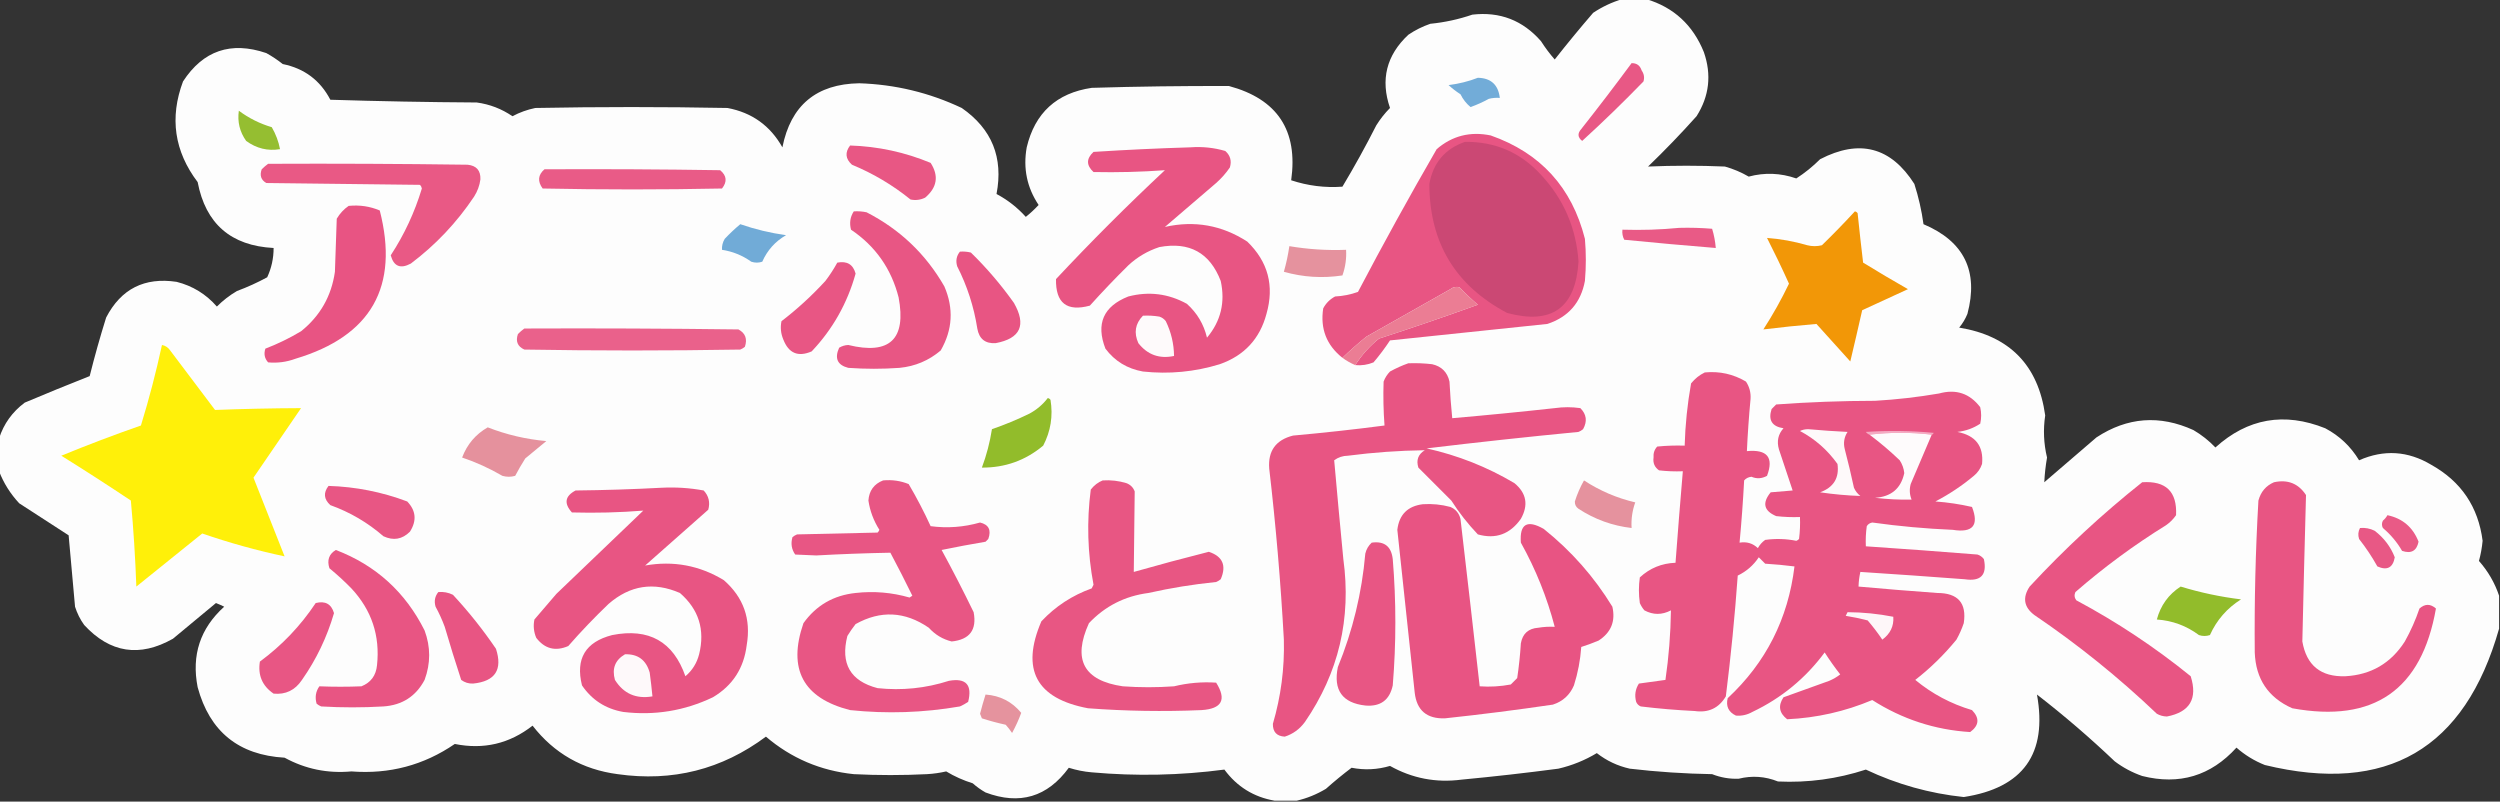
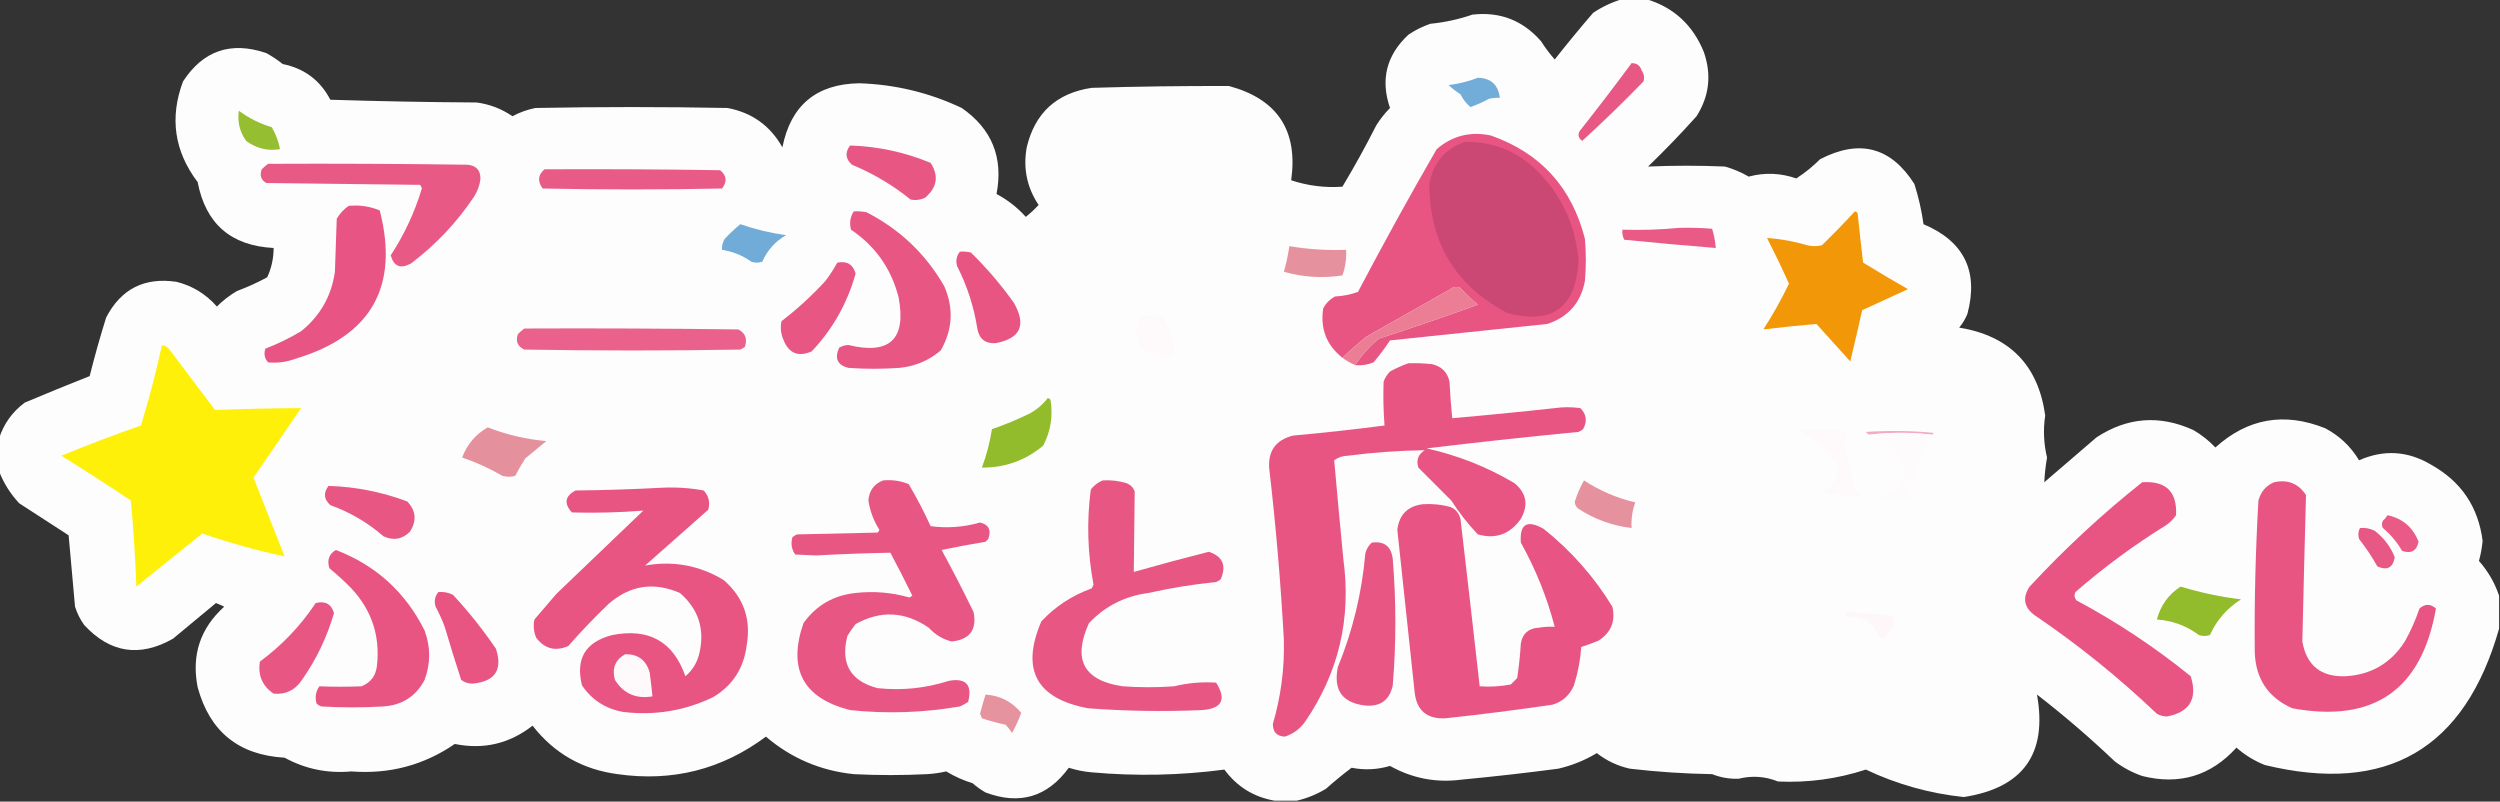
<svg xmlns="http://www.w3.org/2000/svg" version="1.1" width="1366px" height="438px" style="shape-rendering:geometricPrecision; text-rendering:geometricPrecision; image-rendering:optimizeQuality; fill-rule:evenodd; clip-rule:evenodd">
  <rect width="100%" height="100%" fill="#333333" stroke="none" />
  <g>
    <path style="opacity:0.994" fill="#fefefe" d="M 886.5,-0.5 C 890.833,-0.5 895.167,-0.5 899.5,-0.5C 914.534,4.026 925.034,13.693 931,28.5C 935.286,40.858 933.953,52.525 927,63.5C 918.531,72.97 909.697,82.137 900.5,91C 914.459,90.406 928.459,90.406 942.5,91C 947.064,92.282 951.397,94.115 955.5,96.5C 964.207,94.166 972.874,94.499 981.5,97.5C 986.158,94.491 990.491,90.991 994.5,87C 1016,75.845 1033.17,80.345 1046,100.5C 1048.31,107.718 1049.98,115.051 1051,122.5C 1073.19,131.876 1081.19,148.209 1075,171.5C 1073.88,174.249 1072.38,176.749 1070.5,179C 1098.02,183.521 1113.69,199.521 1117.5,227C 1116.34,234.71 1116.67,242.376 1118.5,250C 1117.71,254.528 1117.21,259.028 1117,263.5C 1126.5,255.333 1136,247.167 1145.5,239C 1162.36,227.918 1180.03,226.585 1198.5,235C 1202.93,237.596 1206.93,240.762 1210.5,244.5C 1228.14,228.562 1248.14,225.062 1270.5,234C 1278.28,238.116 1284.45,243.95 1289,251.5C 1302.57,245.515 1315.73,246.349 1328.5,254C 1344.8,263.134 1354.13,276.967 1356.5,295.5C 1356.15,299.238 1355.49,302.905 1354.5,306.5C 1359.48,312.143 1363.15,318.476 1365.5,325.5C 1365.5,331.5 1365.5,337.5 1365.5,343.5C 1346.82,409.347 1304.15,434.18 1237.5,418C 1231.75,415.711 1226.58,412.545 1222,408.5C 1207.99,423.946 1190.82,429.112 1170.5,424C 1165.06,422.112 1160.06,419.445 1155.5,416C 1141.92,403.085 1127.76,390.918 1113,379.5C 1118.83,411.84 1105.5,430.507 1073,435.5C 1054.31,433.536 1036.48,428.536 1019.5,420.5C 1003.88,425.604 987.88,427.771 971.5,427C 964.505,424.188 957.338,423.688 950,425.5C 944.99,425.677 940.156,424.844 935.5,423C 920.448,422.748 905.448,421.748 890.5,420C 883.844,418.505 877.844,415.671 872.5,411.5C 865.973,415.428 858.973,418.261 851.5,420C 833.873,422.329 816.206,424.329 798.5,426C 784.647,427.803 771.647,425.303 759.5,418.5C 752.581,420.549 745.581,420.882 738.5,419.5C 733.714,423.113 729.047,426.946 724.5,431C 719.393,434.065 714.06,436.231 708.5,437.5C 704.5,437.5 700.5,437.5 696.5,437.5C 685.088,435.54 675.921,429.874 669,420.5C 644.95,423.683 620.783,424.183 596.5,422C 592.204,421.626 588.037,420.793 584,419.5C 572.296,435.511 557.13,440.011 538.5,433C 535.991,431.579 533.657,429.912 531.5,428C 526.364,426.404 521.531,424.237 517,421.5C 513.589,422.293 510.089,422.793 506.5,423C 493.167,423.667 479.833,423.667 466.5,423C 448.301,421.107 432.301,414.274 418.5,402.5C 394.432,420.434 367.432,427.267 337.5,423C 318.276,420.478 302.776,411.644 291,396.5C 278.393,406.36 264.226,409.693 248.5,406.5C 231.547,418.115 212.713,423.115 192,421.5C 178.995,422.694 166.828,420.194 155.5,414C 130.396,412.559 114.562,399.726 108,375.5C 104.555,358.001 109.389,343.334 122.5,331.5C 121.009,330.756 119.509,330.09 118,329.5C 110.167,336 102.333,342.5 94.5,349C 76.296,359.29 60.129,356.79 46,341.5C 43.806,338.446 42.139,335.112 41,331.5C 39.8,318.519 38.634,305.519 37.5,292.5C 28.5,286.667 19.5,280.833 10.5,275C 5.657,269.794 1.99,263.961 -0.5,257.5C -0.5,251.5 -0.5,245.5 -0.5,239.5C 2.061,231.566 6.728,225.066 13.5,220C 25.322,215.001 37.155,210.168 49,205.5C 51.689,194.744 54.689,184.078 58,173.5C 66.108,157.862 78.941,151.362 96.5,154C 105.228,156.199 112.561,160.699 118.5,167.5C 121.806,164.183 125.472,161.349 129.5,159C 135.22,156.876 140.72,154.376 146,151.5C 148.343,146.447 149.51,141.114 149.5,135.5C 126.198,134.284 112.365,122.284 108,99.5C 95.247,82.647 92.58,64.314 100,44.5C 111.014,27.605 126.181,22.439 145.5,29C 148.672,30.752 151.672,32.752 154.5,35C 166.297,37.391 174.963,43.891 180.5,54.5C 207.16,55.333 233.827,55.833 260.5,56C 267.59,56.962 274.09,59.462 280,63.5C 283.932,61.411 288.099,59.911 292.5,59C 327.5,58.333 362.5,58.333 397.5,59C 410.874,61.515 420.874,68.682 427.5,80.5C 432.07,57.545 446.07,45.878 469.5,45.5C 489.135,46.126 507.801,50.626 525.5,59C 541.989,70.449 548.322,86.115 544.5,106C 550.549,109.212 555.883,113.379 560.5,118.5C 562.984,116.517 565.317,114.35 567.5,112C 561.123,102.452 558.957,91.952 561,80.5C 565.485,61.683 577.318,50.85 596.5,48C 621.501,47.246 646.501,46.913 671.5,47C 697.987,54.136 709.32,71.303 705.5,98.5C 714.61,101.519 723.944,102.685 733.5,102C 740.047,91.075 746.214,79.908 752,68.5C 754.139,65.061 756.639,61.894 759.5,59C 754.197,43.545 757.53,30.212 769.5,19C 773.221,16.473 777.221,14.473 781.5,13C 789.366,12.226 797.033,10.559 804.5,8C 819.539,6.269 832.039,11.103 842,22.5C 844.268,26.051 846.768,29.384 849.5,32.5C 856.281,23.879 863.281,15.379 870.5,7C 875.542,3.643 880.876,1.143 886.5,-0.5 Z" />
  </g>
  <g>
    <path style="opacity:1" fill="#e85885" d="M 891.5,34.5 C 894.292,34.452 896.125,35.785 897,38.5C 898.301,40.365 898.635,42.365 898,44.5C 886.947,55.893 875.78,66.727 864.5,77C 862.022,75.062 861.855,72.895 864,70.5C 873.382,58.624 882.549,46.624 891.5,34.5 Z" />
  </g>
  <g>
    <path style="opacity:1" fill="#72acd8" d="M 807.5,42.5 C 814.653,42.651 818.653,46.318 819.5,53.5C 817.473,53.338 815.473,53.505 813.5,54C 810.28,55.777 806.947,57.277 803.5,58.5C 801.207,56.608 799.374,54.275 798,51.5C 795.691,50.025 793.524,48.358 791.5,46.5C 797.135,45.794 802.468,44.461 807.5,42.5 Z" />
  </g>
  <g>
    <path style="opacity:1" fill="#95be31" d="M 130.5,60.5 C 135.926,64.546 141.926,67.546 148.5,69.5C 150.714,73.319 152.214,77.319 153,81.5C 146.326,82.624 140.159,81.124 134.5,77C 130.985,72.068 129.652,66.568 130.5,60.5 Z" />
  </g>
  <g>
    <path style="opacity:1" fill="#e85583" d="M 740.5,199.5 C 744.025,193.957 748.358,189.123 753.5,185C 771.617,179.128 789.617,172.961 807.5,166.5C 804.042,163.544 800.708,160.377 797.5,157C 795.711,156.48 794.044,156.813 792.5,158C 777.167,166.667 761.833,175.333 746.5,184C 741.998,187.67 737.665,191.503 733.5,195.5C 724.806,188.593 721.306,179.593 723,168.5C 724.5,165.667 726.667,163.5 729.5,162C 733.826,161.774 737.993,160.941 742,159.5C 755.826,133.179 770.159,107.179 785,81.5C 793.482,74.198 803.316,71.698 814.5,74C 841.719,83.557 858.886,102.39 866,130.5C 866.667,138.167 866.667,145.833 866,153.5C 863.785,165.381 856.952,173.214 845.5,177C 816.831,180 788.164,183 759.5,186C 756.743,190.179 753.743,194.179 750.5,198C 747.312,199.316 743.978,199.816 740.5,199.5 Z" />
  </g>
  <g>
    <path style="opacity:1" fill="#cb4874" d="M 800.5,77.5 C 817.02,77.344 830.853,83.344 842,95.5C 854.434,108.872 861.267,124.705 862.5,143C 860.93,168.236 847.93,177.569 823.5,171C 795.22,156.044 781.053,132.544 781,100.5C 783.069,88.942 789.569,81.275 800.5,77.5 Z" />
  </g>
  <g>
    <path style="opacity:1" fill="#e85784" d="M 464.5,79.5 C 479.77,79.988 494.436,83.155 508.5,89C 513.069,96.098 512.069,102.431 505.5,108C 502.923,109.25 500.257,109.584 497.5,109C 487.792,101.142 477.125,94.809 465.5,90C 461.935,86.784 461.602,83.284 464.5,79.5 Z" />
  </g>
  <g>
-     <path style="opacity:1" fill="#e85583" d="M 650.5,80.5 C 656.99,80.02 663.323,80.687 669.5,82.5C 672.242,84.933 673.075,87.933 672,91.5C 669.872,94.63 667.372,97.463 664.5,100C 655.167,108 645.833,116 636.5,124C 652.631,120.36 667.631,123.026 681.5,132C 692.874,142.991 696.374,156.158 692,171.5C 688.369,185.133 679.869,194.3 666.5,199C 652.796,203.203 638.796,204.536 624.5,203C 615.939,201.478 609.106,197.312 604,190.5C 598.721,176.888 602.888,167.388 616.5,162C 627.724,159.086 638.391,160.419 648.5,166C 654.084,170.997 657.751,177.164 659.5,184.5C 667.057,175.509 669.557,165.176 667,153.5C 661.082,138.12 649.916,131.953 633.5,135C 627.073,137.105 621.406,140.439 616.5,145C 609.269,152.142 602.269,159.475 595.5,167C 582.918,170.421 576.751,165.588 577,152.5C 596.167,132 616,112.167 636.5,93C 623.535,93.945 610.535,94.278 597.5,94C 593.5,90.333 593.5,86.667 597.5,83C 615.248,81.861 632.914,81.027 650.5,80.5 Z" />
-   </g>
+     </g>
  <g>
    <path style="opacity:1" fill="#e95985" d="M 146.5,89.5 C 182.835,89.333 219.168,89.5 255.5,90C 260.335,90.5 262.668,93.167 262.5,98C 262.048,101.409 260.881,104.576 259,107.5C 249.583,121.585 238.083,133.752 224.5,144C 218.818,147.07 215.152,145.57 213.5,139.5C 220.897,128.202 226.564,116.035 230.5,103C 230.355,102.228 230.022,101.561 229.5,101C 201.5,100.667 173.5,100.333 145.5,100C 142.621,98.334 141.788,95.834 143,92.5C 144.145,91.364 145.312,90.364 146.5,89.5 Z" />
  </g>
  <g>
    <path style="opacity:1" fill="#e95b87" d="M 297.5,92.5 C 329.502,92.333 361.502,92.5 393.5,93C 397.092,95.971 397.425,99.304 394.5,103C 361.833,103.667 329.167,103.667 296.5,103C 293.615,99.056 293.948,95.556 297.5,92.5 Z" />
  </g>
  <g>
    <path style="opacity:1" fill="#e85483" d="M 190.5,112.5 C 196.434,111.889 202.1,112.722 207.5,115C 218.183,156.624 202.849,183.624 161.5,196C 156.622,197.806 151.622,198.473 146.5,198C 144.556,195.847 144.056,193.347 145,190.5C 151.742,187.914 158.242,184.748 164.5,181C 174.942,172.617 181.109,161.784 183,148.5C 183.333,138.833 183.667,129.167 184,119.5C 185.694,116.642 187.861,114.309 190.5,112.5 Z" />
  </g>
  <g>
    <path style="opacity:1" fill="#e85684" d="M 466.5,115.5 C 468.857,115.337 471.19,115.503 473.5,116C 491.714,125.338 505.881,138.838 516,156.5C 521.179,168.521 520.513,180.188 514,191.5C 507.541,196.991 500.041,200.157 491.5,201C 482.167,201.667 472.833,201.667 463.5,201C 457.568,199.473 455.901,195.807 458.5,190C 460.034,189.077 461.701,188.577 463.5,188.5C 486.131,194.035 495.298,185.368 491,162.5C 487.007,146.836 478.341,134.503 465,125.5C 464.037,121.851 464.537,118.518 466.5,115.5 Z" />
  </g>
  <g>
    <path style="opacity:1" fill="#f29707" d="M 1013.5,115.5 C 1014.12,115.611 1014.62,115.944 1015,116.5C 1015.93,125.508 1016.93,134.508 1018,143.5C 1026.08,148.459 1034.25,153.293 1042.5,158C 1034.17,161.833 1025.83,165.667 1017.5,169.5C 1015.38,178.9 1013.21,188.233 1011,197.5C 1004.83,190.667 998.667,183.833 992.5,177C 982.81,177.813 973.144,178.813 963.5,180C 968.681,171.974 973.347,163.641 977.5,155C 973.689,146.563 969.689,138.23 965.5,130C 972.915,130.549 980.249,131.882 987.5,134C 990.167,134.667 992.833,134.667 995.5,134C 1001.7,127.965 1007.7,121.798 1013.5,115.5 Z" />
  </g>
  <g>
    <path style="opacity:1" fill="#71abd7" d="M 404.5,122.5 C 412.614,125.314 420.947,127.314 429.5,128.5C 423.585,131.915 419.252,136.748 416.5,143C 414.5,143.667 412.5,143.667 410.5,143C 405.686,139.562 400.353,137.395 394.5,136.5C 394.372,134.345 394.872,132.345 396,130.5C 398.729,127.601 401.562,124.934 404.5,122.5 Z" />
  </g>
  <g>
    <path style="opacity:1" fill="#e95a86" d="M 917.5,124.5 C 923.509,124.334 929.509,124.501 935.5,125C 936.54,128.4 937.206,131.9 937.5,135.5C 920.828,134.151 904.161,132.651 887.5,131C 886.594,129.301 886.261,127.467 886.5,125.5C 897.014,125.828 907.347,125.494 917.5,124.5 Z" />
  </g>
  <g>
    <path style="opacity:1" fill="#e5929e" d="M 704.5,134.5 C 714.741,136.224 725.074,136.89 735.5,136.5C 735.78,141.313 735.114,145.98 733.5,150.5C 722.663,152.143 711.996,151.476 701.5,148.5C 702.815,143.906 703.815,139.239 704.5,134.5 Z" />
  </g>
  <g>
    <path style="opacity:1" fill="#e85583" d="M 524.5,137.5 C 526.527,137.338 528.527,137.505 530.5,138C 539.142,146.435 546.976,155.602 554,165.5C 560.935,177.625 557.602,184.959 544,187.5C 538.331,187.836 534.997,185.17 534,179.5C 532.137,167.577 528.47,156.244 523,145.5C 522.109,142.502 522.609,139.836 524.5,137.5 Z" />
  </g>
  <g>
    <path style="opacity:1" fill="#e85684" d="M 457.5,143.5 C 462.803,142.476 466.136,144.476 467.5,149.5C 462.976,165.723 454.976,179.89 443.5,192C 436.097,195.216 430.93,193.049 428,185.5C 426.632,182.262 426.299,178.928 427,175.5C 435.6,168.904 443.6,161.57 451,153.5C 453.426,150.309 455.593,146.975 457.5,143.5 Z" />
  </g>
  <g>
    <path style="opacity:1" fill="#eb7d94" d="M 740.5,199.5 C 737.968,198.404 735.635,197.071 733.5,195.5C 737.665,191.503 741.998,187.67 746.5,184C 761.833,175.333 777.167,166.667 792.5,158C 794.044,156.813 795.711,156.48 797.5,157C 800.708,160.377 804.042,163.544 807.5,166.5C 789.617,172.961 771.617,179.128 753.5,185C 748.358,189.123 744.025,193.957 740.5,199.5 Z" />
  </g>
  <g>
    <path style="opacity:1" fill="#fefafb" d="M 624.5,172.5 C 627.518,172.335 630.518,172.502 633.5,173C 634.931,173.465 636.097,174.299 637,175.5C 639.915,181.495 641.415,187.828 641.5,194.5C 633.499,196.193 626.999,193.86 622,187.5C 619.448,181.849 620.282,176.849 624.5,172.5 Z" />
  </g>
  <g>
    <path style="opacity:1" fill="#ea618b" d="M 286.5,179.5 C 325.501,179.333 364.501,179.5 403.5,180C 407.292,182.053 408.458,185.219 407,189.5C 406.25,190.126 405.416,190.626 404.5,191C 365.167,191.667 325.833,191.667 286.5,191C 282.787,189.309 281.621,186.475 283,182.5C 284.145,181.364 285.312,180.364 286.5,179.5 Z" />
  </g>
  <g>
    <path style="opacity:1" fill="#fff009" d="M 88.5,188.5 C 90.371,188.859 91.871,189.859 93,191.5C 101.167,202.333 109.333,213.167 117.5,224C 133.155,223.401 148.822,223.068 164.5,223C 155.833,235.667 147.167,248.333 138.5,261C 144.167,275.333 149.833,289.667 155.5,304C 140.322,300.778 125.322,296.612 110.5,291.5C 98.5,301.167 86.5,310.833 74.5,320.5C 73.937,304.794 72.937,289.127 71.5,273.5C 58.968,265.136 46.301,256.97 33.5,249C 47.827,243.112 62.327,237.612 77,232.5C 81.463,217.98 85.296,203.314 88.5,188.5 Z" />
  </g>
  <g>
    <path style="opacity:1" fill="#e85583" d="M 769.5,198.5 C 773.846,198.334 778.179,198.501 782.5,199C 787.667,200.167 790.833,203.333 792,208.5C 792.335,215.191 792.835,221.857 793.5,228.5C 812.179,226.888 830.845,225.054 849.5,223C 854.167,222.333 858.833,222.333 863.5,223C 866.886,226.373 867.386,230.206 865,234.5C 864.25,235.126 863.416,235.626 862.5,236C 834.794,238.671 807.127,241.671 779.5,245C 796.599,248.806 812.599,255.139 827.5,264C 834.08,269.443 835.246,275.943 831,283.5C 825.049,291.905 817.216,294.739 807.5,292C 802.063,286.287 797.23,280.12 793,273.5C 787.027,267.527 781.027,261.527 775,255.5C 773.707,251.418 774.874,248.251 778.5,246C 764.465,246.188 750.465,247.188 736.5,249C 733.666,249.045 731.166,249.879 729,251.5C 730.588,269.469 732.255,287.469 734,305.5C 738.442,337.975 731.442,367.641 713,394.5C 710.097,398.43 706.43,401.097 702,402.5C 697.595,402.261 695.428,399.927 695.5,395.5C 699.907,380.51 701.907,365.177 701.5,349.5C 699.792,318.256 697.126,287.089 693.5,256C 692.767,246.393 697.1,240.393 706.5,238C 723.219,236.496 739.886,234.663 756.5,232.5C 755.897,224.501 755.73,216.501 756,208.5C 756.792,206.413 757.959,204.579 759.5,203C 762.815,201.17 766.149,199.67 769.5,198.5 Z" />
  </g>
  <g>
-     <path style="opacity:1" fill="#e85583" d="M 931.5,203.5 C 939.572,202.727 947.072,204.394 954,208.5C 955.899,211.374 956.733,214.541 956.5,218C 955.603,227.488 954.937,236.988 954.5,246.5C 965.631,245.436 969.298,249.936 965.5,260C 962.675,261.553 959.842,261.719 957,260.5C 955.342,260.675 954.009,261.342 953,262.5C 952.395,273.859 951.562,285.192 950.5,296.5C 954.401,295.857 957.734,296.857 960.5,299.5C 961.491,297.677 962.824,296.177 964.5,295C 970.22,294.212 975.886,294.379 981.5,295.5C 982.086,295.291 982.586,294.957 983,294.5C 983.499,290.514 983.666,286.514 983.5,282.5C 979.154,282.666 974.821,282.499 970.5,282C 963.74,279.136 962.74,274.802 967.5,269C 971.5,268.667 975.5,268.333 979.5,268C 977.009,260.527 974.509,253.027 972,245.5C 970.738,241.091 971.572,237.257 974.5,234C 968.213,233.047 966.046,229.547 968,223.5C 968.833,222.667 969.667,221.833 970.5,221C 988.41,219.693 1006.41,219.026 1024.5,219C 1036.24,218.325 1047.91,216.992 1059.5,215C 1068.76,212.442 1076.26,214.942 1082,222.5C 1082.67,225.5 1082.67,228.5 1082,231.5C 1078.26,233.991 1074.09,235.491 1069.5,236C 1079.44,237.912 1083.94,243.745 1083,253.5C 1082.12,256.102 1080.62,258.269 1078.5,260C 1072.02,265.411 1065.02,270.078 1057.5,274C 1064.28,274.493 1070.95,275.493 1077.5,277C 1081.43,287.084 1077.93,291.251 1067,289.5C 1052.26,288.879 1037.59,287.546 1023,285.5C 1021.67,285.755 1020.67,286.422 1020,287.5C 1019.5,291.152 1019.33,294.818 1019.5,298.5C 1039.84,299.872 1060.17,301.372 1080.5,303C 1081.93,303.465 1083.1,304.299 1084,305.5C 1085.83,314.168 1082.33,317.834 1073.5,316.5C 1054.5,315.064 1035.5,313.731 1016.5,312.5C 1015.91,315.127 1015.58,317.794 1015.5,320.5C 1029.81,321.793 1044.14,322.96 1058.5,324C 1069.84,324.002 1074.68,329.502 1073,340.5C 1071.94,343.618 1070.61,346.618 1069,349.5C 1062.29,357.712 1054.79,365.046 1046.5,371.5C 1055.66,379.081 1065.99,384.581 1077.5,388C 1081.76,392.385 1081.42,396.385 1076.5,400C 1057.22,398.796 1039.39,392.963 1023,382.5C 1008.1,388.767 992.602,392.267 976.5,393C 972.106,389.569 971.439,385.569 974.5,381C 982.822,378.003 991.156,375.003 999.5,372C 1001.66,371.086 1003.66,369.919 1005.5,368.5C 1002.47,364.639 999.639,360.639 997,356.5C 986.552,370.613 973.385,381.446 957.5,389C 954.649,390.608 951.649,391.274 948.5,391C 944.443,389.053 942.943,385.886 944,381.5C 964.876,362.083 977.043,338.083 980.5,309.5C 975.199,308.823 969.866,308.323 964.5,308C 963.333,306.833 962.167,305.667 961,304.5C 958.089,308.875 954.256,312.209 949.5,314.5C 947.918,336.569 945.751,358.569 943,380.5C 939.164,386.917 933.497,389.584 926,388.5C 916.135,388.023 906.302,387.19 896.5,386C 895.333,385.5 894.5,384.667 894,383.5C 893.034,379.882 893.534,376.549 895.5,373.5C 900.365,372.858 905.199,372.192 910,371.5C 911.83,358.879 912.83,346.212 913,333.5C 908.106,336.068 903.273,336.068 898.5,333.5C 897.469,332.3 896.635,330.966 896,329.5C 895.333,324.833 895.333,320.167 896,315.5C 901.471,310.432 907.971,307.765 915.5,307.5C 916.75,290.828 918.084,274.161 919.5,257.5C 915.154,257.666 910.821,257.499 906.5,257C 904.081,255.314 903.081,252.981 903.5,250C 903.305,247.648 903.972,245.648 905.5,244C 910.489,243.501 915.489,243.334 920.5,243.5C 920.828,232.063 921.995,220.73 924,209.5C 926.114,206.879 928.614,204.879 931.5,203.5 Z" />
-   </g>
+     </g>
  <g>
    <path style="opacity:1" fill="#92bc2b" d="M 572.5,217.5 C 573.117,217.611 573.617,217.944 574,218.5C 575.445,227.287 574.111,235.62 570,243.5C 560.331,251.58 549.164,255.58 536.5,255.5C 539.038,248.714 540.871,241.714 542,234.5C 548.98,232.096 555.813,229.262 562.5,226C 566.462,223.86 569.796,221.027 572.5,217.5 Z" />
  </g>
  <g>
    <path style="opacity:1" fill="#e5919d" d="M 266.5,233.5 C 276.753,237.517 287.419,240.017 298.5,241C 294.667,244.167 290.833,247.333 287,250.5C 285.04,253.585 283.207,256.752 281.5,260C 279.167,260.667 276.833,260.667 274.5,260C 267.391,255.866 260.058,252.533 252.5,250C 255.231,242.775 259.898,237.275 266.5,233.5 Z" />
  </g>
  <g>
    <path style="opacity:1" fill="#fef9fa" d="M 983.5,235.5 C 984.793,234.842 986.293,234.508 988,234.5C 995.155,235.156 1002.32,235.656 1009.5,236C 1007.61,238.917 1007.11,242.084 1008,245.5C 1009.82,252.464 1011.49,259.464 1013,266.5C 1013.78,268.286 1014.95,269.786 1016.5,271C 1009.21,270.746 1001.87,270.079 994.5,269C 1001.9,266.294 1005.07,261.128 1004,253.5C 998.511,245.837 991.678,239.837 983.5,235.5 Z" />
  </g>
  <g>
    <path style="opacity:1" fill="#f4aac2" d="M 1055.5,237.5 C 1044.17,236.167 1032.83,236.167 1021.5,237.5C 1020.71,237.217 1020.04,236.717 1019.5,236C 1031.85,235.167 1044.18,235.334 1056.5,236.5C 1056.38,237.107 1056.04,237.44 1055.5,237.5 Z" />
  </g>
  <g>
    <path style="opacity:1" fill="#fefbfc" d="M 1021.5,237.5 C 1032.83,236.167 1044.17,236.167 1055.5,237.5C 1051.72,246.411 1047.89,255.411 1044,264.5C 1043.22,267.429 1043.39,270.263 1044.5,273C 1037.83,273.112 1031.17,272.779 1024.5,272C 1033.33,271.444 1038.67,266.944 1040.5,258.5C 1040.24,255.972 1039.4,253.639 1038,251.5C 1032.75,246.469 1027.25,241.803 1021.5,237.5 Z" />
  </g>
  <g>
    <path style="opacity:1" fill="#e85684" d="M 482.5,262.5 C 487.37,262.032 492.036,262.698 496.5,264.5C 500.87,271.917 504.87,279.584 508.5,287.5C 517.608,288.707 526.608,288.04 535.5,285.5C 540.253,286.643 541.753,289.643 540,294.5C 539.5,295 539,295.5 538.5,296C 530.477,297.361 522.477,298.861 514.5,300.5C 520.589,311.677 526.422,323.01 532,334.5C 533.837,344.146 529.837,349.48 520,350.5C 515.119,349.305 510.952,346.805 507.5,343C 494.469,334.046 481.136,333.38 467.5,341C 465.877,343.08 464.377,345.246 463,347.5C 459.14,362.631 464.64,372.131 479.5,376C 492.809,377.415 505.809,376.082 518.5,372C 527.838,370.341 531.338,374.175 529,383.5C 527.581,384.46 526.081,385.293 524.5,386C 504.582,389.437 484.582,390.103 464.5,388C 438.823,381.482 430.323,365.649 439,340.5C 445.964,330.764 455.464,325.264 467.5,324C 477.512,322.877 487.346,323.711 497,326.5C 497.5,326.167 498,325.833 498.5,325.5C 494.628,317.589 490.628,309.755 486.5,302C 473.011,302.249 459.511,302.749 446,303.5C 442.167,303.333 438.333,303.167 434.5,303C 432.496,300.159 431.996,296.993 433,293.5C 433.75,292.874 434.584,292.374 435.5,292C 450.167,291.667 464.833,291.333 479.5,291C 479.957,290.586 480.291,290.086 480.5,289.5C 477.364,284.567 475.364,279.233 474.5,273.5C 474.875,268.13 477.542,264.464 482.5,262.5 Z" />
  </g>
  <g>
    <path style="opacity:1" fill="#e85683" d="M 602.5,262.5 C 606.936,262.21 611.27,262.71 615.5,264C 617.667,264.833 619.167,266.333 620,268.5C 619.845,283.156 619.679,297.822 619.5,312.5C 633.097,308.635 646.764,304.968 660.5,301.5C 668.089,304.02 670.256,309.02 667,316.5C 666.25,317.126 665.416,317.626 664.5,318C 652.036,319.266 639.703,321.266 627.5,324C 614.644,325.677 603.811,331.177 595,340.5C 585.945,360.392 592.111,371.892 613.5,375C 622.833,375.667 632.167,375.667 641.5,375C 649.081,373.149 656.748,372.482 664.5,373C 670.348,382.3 667.682,387.3 656.5,388C 635.806,388.886 615.139,388.553 594.5,387C 566.182,381.679 557.682,365.846 569,339.5C 576.701,331.306 585.867,325.306 596.5,321.5C 596.833,320.833 597.167,320.167 597.5,319.5C 594.237,302.225 593.737,284.891 596,267.5C 597.805,265.174 599.972,263.508 602.5,262.5 Z" />
  </g>
  <g>
    <path style="opacity:1" fill="#e5929e" d="M 865.5,262.5 C 874.113,268.139 883.446,272.139 893.5,274.5C 891.888,278.994 891.222,283.661 891.5,288.5C 881.002,287.279 871.336,283.779 862.5,278C 861.106,277.044 860.439,275.711 860.5,274C 861.762,269.978 863.428,266.144 865.5,262.5 Z" />
  </g>
  <g>
    <path style="opacity:1" fill="#e85583" d="M 1170.5,263.5 C 1183.46,262.63 1189.63,268.63 1189,281.5C 1187.5,283.667 1185.67,285.5 1183.5,287C 1166.02,297.824 1149.52,309.991 1134,323.5C 1133.28,325.112 1133.45,326.612 1134.5,328C 1156.69,339.871 1177.52,353.704 1197,369.5C 1200.88,381.754 1196.54,389.088 1184,391.5C 1182.03,391.458 1180.2,390.958 1178.5,390C 1157.61,370.103 1135.28,352.103 1111.5,336C 1105.84,331.694 1105,326.527 1109,320.5C 1128.14,299.852 1148.64,280.852 1170.5,263.5 Z" />
  </g>
  <g>
    <path style="opacity:1" fill="#e85583" d="M 1242.5,263.5 C 1250.04,261.864 1255.88,264.197 1260,270.5C 1259.27,297.164 1258.6,323.831 1258,350.5C 1260.27,363.596 1268.1,369.929 1281.5,369.5C 1295.56,368.72 1306.39,362.386 1314,350.5C 1317.22,344.736 1319.88,338.736 1322,332.5C 1325,329.833 1328,329.833 1331,332.5C 1323.19,376.995 1297.02,395.162 1252.5,387C 1239.37,381.18 1232.53,371.013 1232,356.5C 1231.74,328.817 1232.41,301.151 1234,273.5C 1235.29,268.721 1238.12,265.388 1242.5,263.5 Z" />
  </g>
  <g>
    <path style="opacity:1" fill="#e85684" d="M 179.5,265.5 C 194.327,265.958 208.66,268.791 222.5,274C 227.306,279.001 227.806,284.501 224,290.5C 219.8,294.714 214.966,295.548 209.5,293C 200.919,285.541 191.253,279.874 180.5,276C 176.935,272.784 176.602,269.284 179.5,265.5 Z" />
  </g>
  <g>
    <path style="opacity:1" fill="#e85583" d="M 361.5,266.5 C 369.253,266.104 376.92,266.604 384.5,268C 387.265,270.995 388.098,274.495 387,278.5C 375.5,288.667 364,298.833 352.5,309C 367.902,306.274 382.235,308.941 395.5,317C 406.292,326.432 410.458,338.265 408,352.5C 406.455,365.11 400.289,374.61 389.5,381C 373.976,388.409 357.643,391.076 340.5,389C 330.91,387.295 323.41,382.462 318,374.5C 314.368,359.938 319.868,350.771 334.5,347C 354.553,343.038 367.887,350.538 374.5,369.5C 378.25,366.345 380.75,362.345 382,357.5C 385.307,344.093 381.807,332.927 371.5,324C 357.224,317.787 344.224,319.787 332.5,330C 324.802,337.364 317.469,345.03 310.5,353C 303.471,356.037 297.638,354.537 293,348.5C 291.632,345.262 291.299,341.928 292,338.5C 296,333.833 300,329.167 304,324.5C 319.833,309.333 335.667,294.167 351.5,279C 338.539,280.031 325.539,280.364 312.5,280C 308.025,275.05 308.691,271.05 314.5,268C 330.339,267.831 346.005,267.331 361.5,266.5 Z" />
  </g>
  <g>
    <path style="opacity:1" fill="#e85483" d="M 777.5,275.5 C 782.599,275.175 787.599,275.675 792.5,277C 795.381,278.251 797.214,280.417 798,283.5C 801.579,314.042 805.079,344.542 808.5,375C 814.193,375.405 819.859,375.072 825.5,374C 826.667,372.833 827.833,371.667 829,370.5C 829.942,364.197 830.609,357.863 831,351.5C 831.958,346.21 835.124,343.376 840.5,343C 843.482,342.502 846.482,342.335 849.5,342.5C 845.299,326.424 839.132,311.09 831,296.5C 830.227,286.306 834.394,283.806 843.5,289C 858.546,301.038 871.046,315.205 881,331.5C 882.806,339.417 880.306,345.583 873.5,350C 870.363,351.322 867.196,352.488 864,353.5C 863.499,360.684 862.165,367.684 860,374.5C 857.768,379.731 853.935,383.231 848.5,385C 828.903,387.894 809.237,390.394 789.5,392.5C 779.611,392.827 774.111,388.161 773,378.5C 769.787,348.839 766.62,319.173 763.5,289.5C 764.495,281.172 769.162,276.505 777.5,275.5 Z" />
  </g>
  <g>
    <path style="opacity:1" fill="#e95a86" d="M 1304.5,281.5 C 1312.75,283.251 1318.42,288.084 1321.5,296C 1320.46,301.023 1317.46,302.69 1312.5,301C 1309.75,296.248 1306.25,292.081 1302,288.5C 1301.33,287.167 1301.33,285.833 1302,284.5C 1303.04,283.627 1303.88,282.627 1304.5,281.5 Z" />
  </g>
  <g>
    <path style="opacity:1" fill="#e85885" d="M 1289.5,288.5 C 1292.32,288.248 1294.99,288.748 1297.5,290C 1302.59,293.9 1306.25,298.733 1308.5,304.5C 1307.51,310.201 1304.34,311.868 1299,309.5C 1296.06,304.228 1292.73,299.228 1289,294.5C 1288.32,292.402 1288.49,290.402 1289.5,288.5 Z" />
  </g>
  <g>
    <path style="opacity:1" fill="#e85684" d="M 749.5,296.5 C 756.374,295.535 760.207,298.535 761,305.5C 762.899,328.51 762.899,351.51 761,374.5C 759.273,382.538 754.273,386.204 746,385.5C 733.441,384.082 728.441,377.082 731,364.5C 739.137,344.617 744.137,323.95 746,302.5C 746.564,300.113 747.73,298.113 749.5,296.5 Z" />
  </g>
  <g>
    <path style="opacity:1" fill="#e85583" d="M 183.5,300.5 C 205.328,308.846 221.495,323.513 232,344.5C 235.331,353.483 235.331,362.483 232,371.5C 227.252,380.465 219.752,385.299 209.5,386C 198.167,386.667 186.833,386.667 175.5,386C 174.584,385.626 173.75,385.126 173,384.5C 171.996,381.007 172.496,377.841 174.5,375C 182.152,375.309 189.819,375.309 197.5,375C 202.626,372.934 205.459,369.1 206,363.5C 207.734,347.369 203.067,333.369 192,321.5C 188.19,317.6 184.19,313.934 180,310.5C 178.581,306.082 179.748,302.749 183.5,300.5 Z" />
  </g>
  <g>
    <path style="opacity:1" fill="#92bc2b" d="M 1191.5,320.5 C 1202.27,323.796 1213.27,326.129 1224.5,327.5C 1216.87,332.297 1211.2,338.797 1207.5,347C 1205.5,347.667 1203.5,347.667 1201.5,347C 1194.67,341.918 1187,339.084 1178.5,338.5C 1180.55,330.797 1184.88,324.797 1191.5,320.5 Z" />
  </g>
  <g>
    <path style="opacity:1" fill="#e85583" d="M 239.5,323.5 C 242.32,323.248 244.986,323.748 247.5,325C 256.094,334.257 263.927,344.09 271,354.5C 274.717,365.958 270.551,372.291 258.5,373.5C 256.074,373.596 253.907,372.93 252,371.5C 248.849,361.903 245.849,352.236 243,342.5C 241.607,338.714 239.941,335.048 238,331.5C 237.109,328.502 237.609,325.836 239.5,323.5 Z" />
  </g>
  <g>
    <path style="opacity:1" fill="#e85684" d="M 172.5,329.5 C 177.703,328.189 181.036,330.022 182.5,335C 178.663,348.172 172.83,360.339 165,371.5C 161.247,377.128 156.08,379.628 149.5,379C 143.319,374.8 140.819,368.967 142,361.5C 154.085,352.584 164.252,341.917 172.5,329.5 Z" />
  </g>
  <g>
    <path style="opacity:1" fill="#fef7f9" d="M 1009.5,334.5 C 1017.92,334.542 1026.25,335.375 1034.5,337C 1034.87,342.106 1032.87,346.273 1028.5,349.5C 1026.06,345.882 1023.39,342.382 1020.5,339C 1016.57,337.971 1012.57,337.137 1008.5,336.5C 1008.86,335.817 1009.2,335.15 1009.5,334.5 Z" />
  </g>
  <g>
    <path style="opacity:1" fill="#fef9fa" d="M 341.5,357.5 C 348.535,357.279 353.035,360.612 355,367.5C 355.583,371.832 356.083,376.165 356.5,380.5C 347.565,382.03 340.731,379.03 336,371.5C 334.268,365.314 336.101,360.647 341.5,357.5 Z" />
  </g>
  <g>
    <path style="opacity:1" fill="#e5939e" d="M 538.5,379.5 C 546.462,380.064 552.962,383.397 558,389.5C 556.686,393.142 555.019,396.809 553,400.5C 551.954,398.91 550.787,397.41 549.5,396C 545.104,395.046 540.77,393.879 536.5,392.5C 536.167,391.667 535.833,390.833 535.5,390C 536.404,386.455 537.404,382.955 538.5,379.5 Z" />
  </g>
</svg>